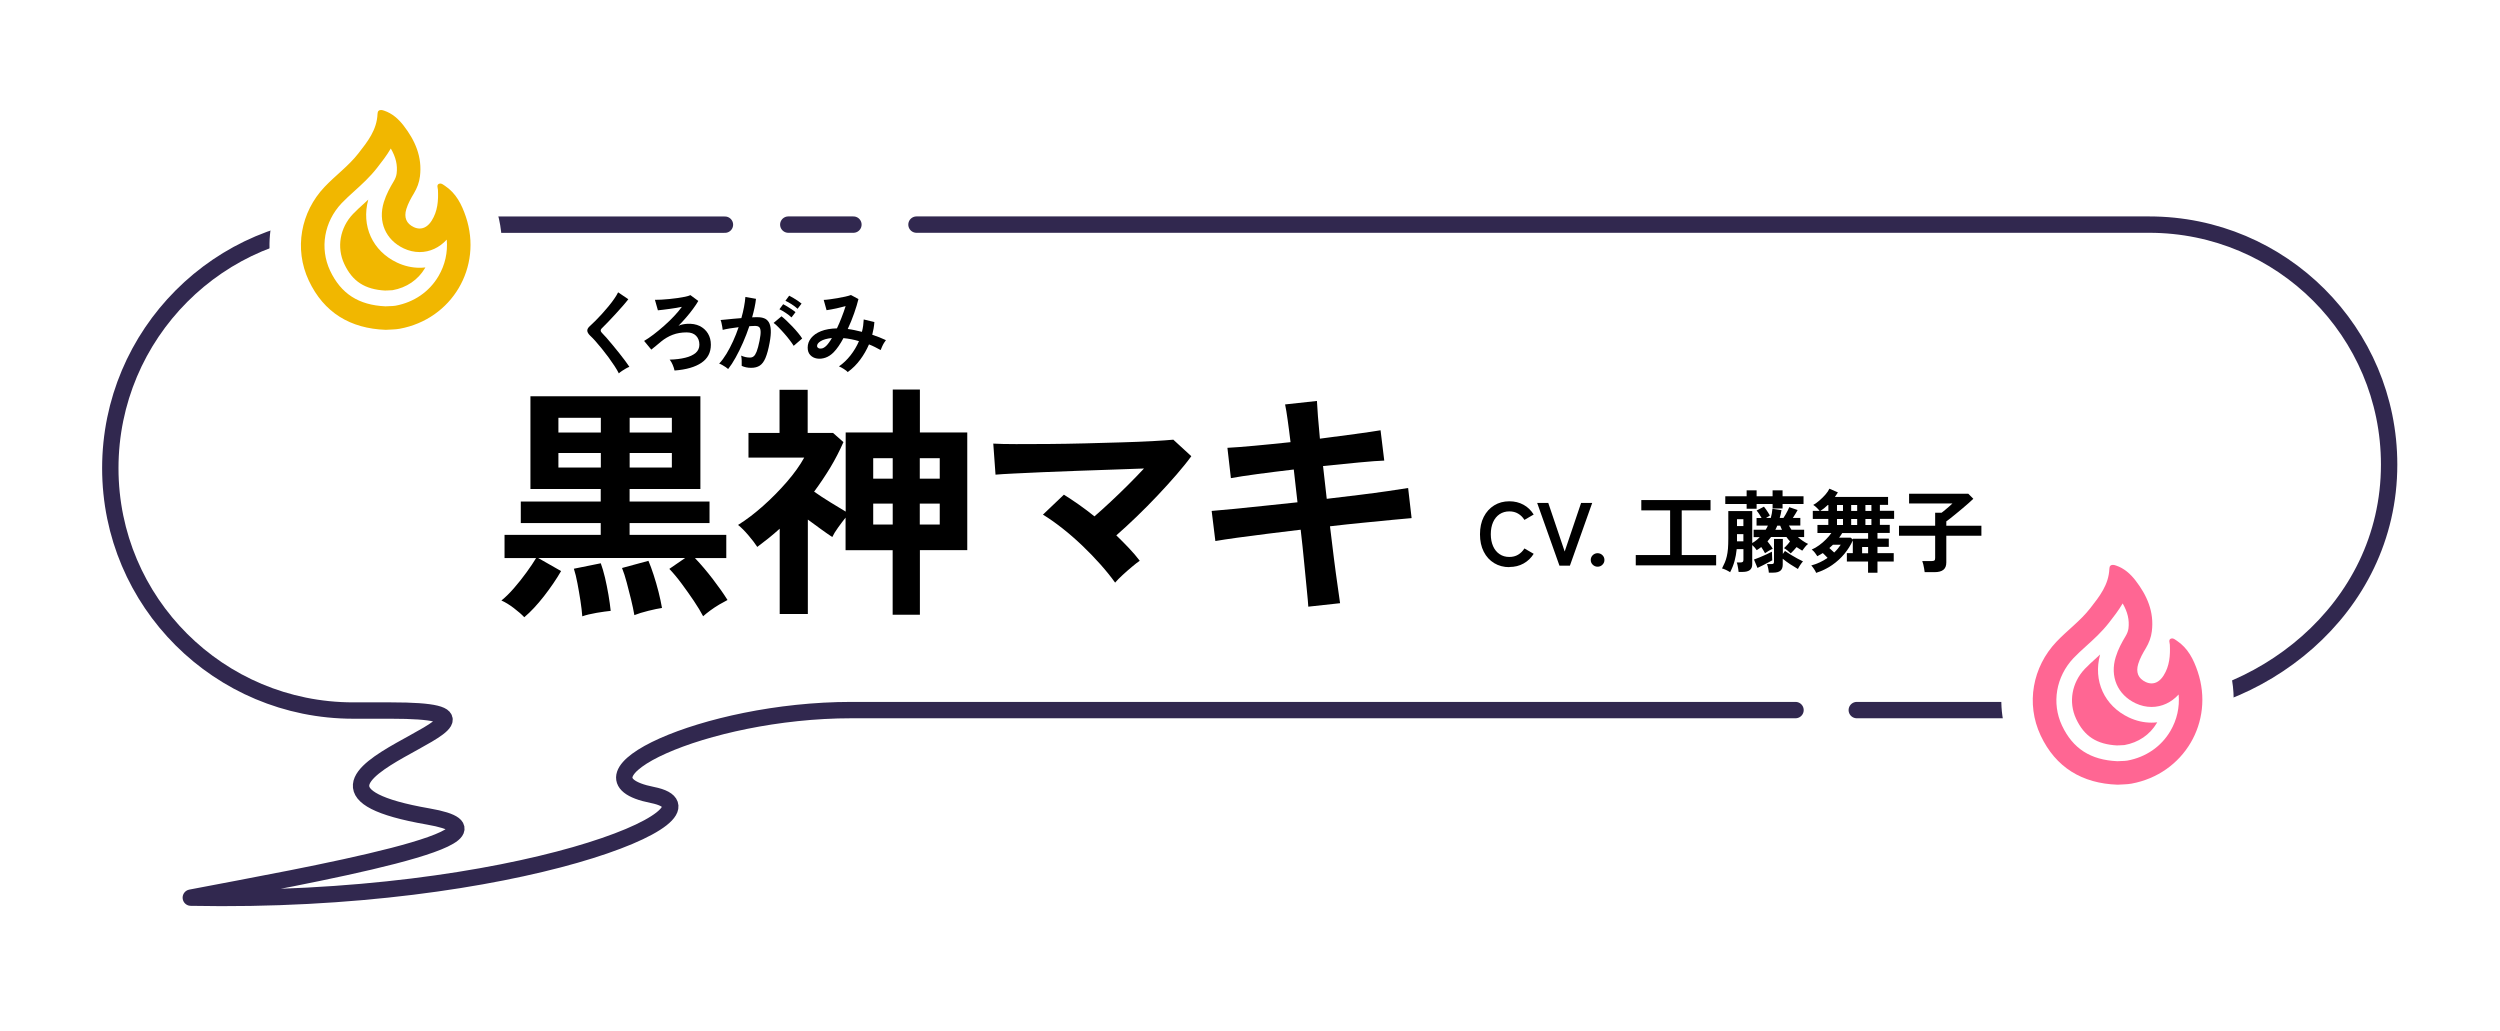
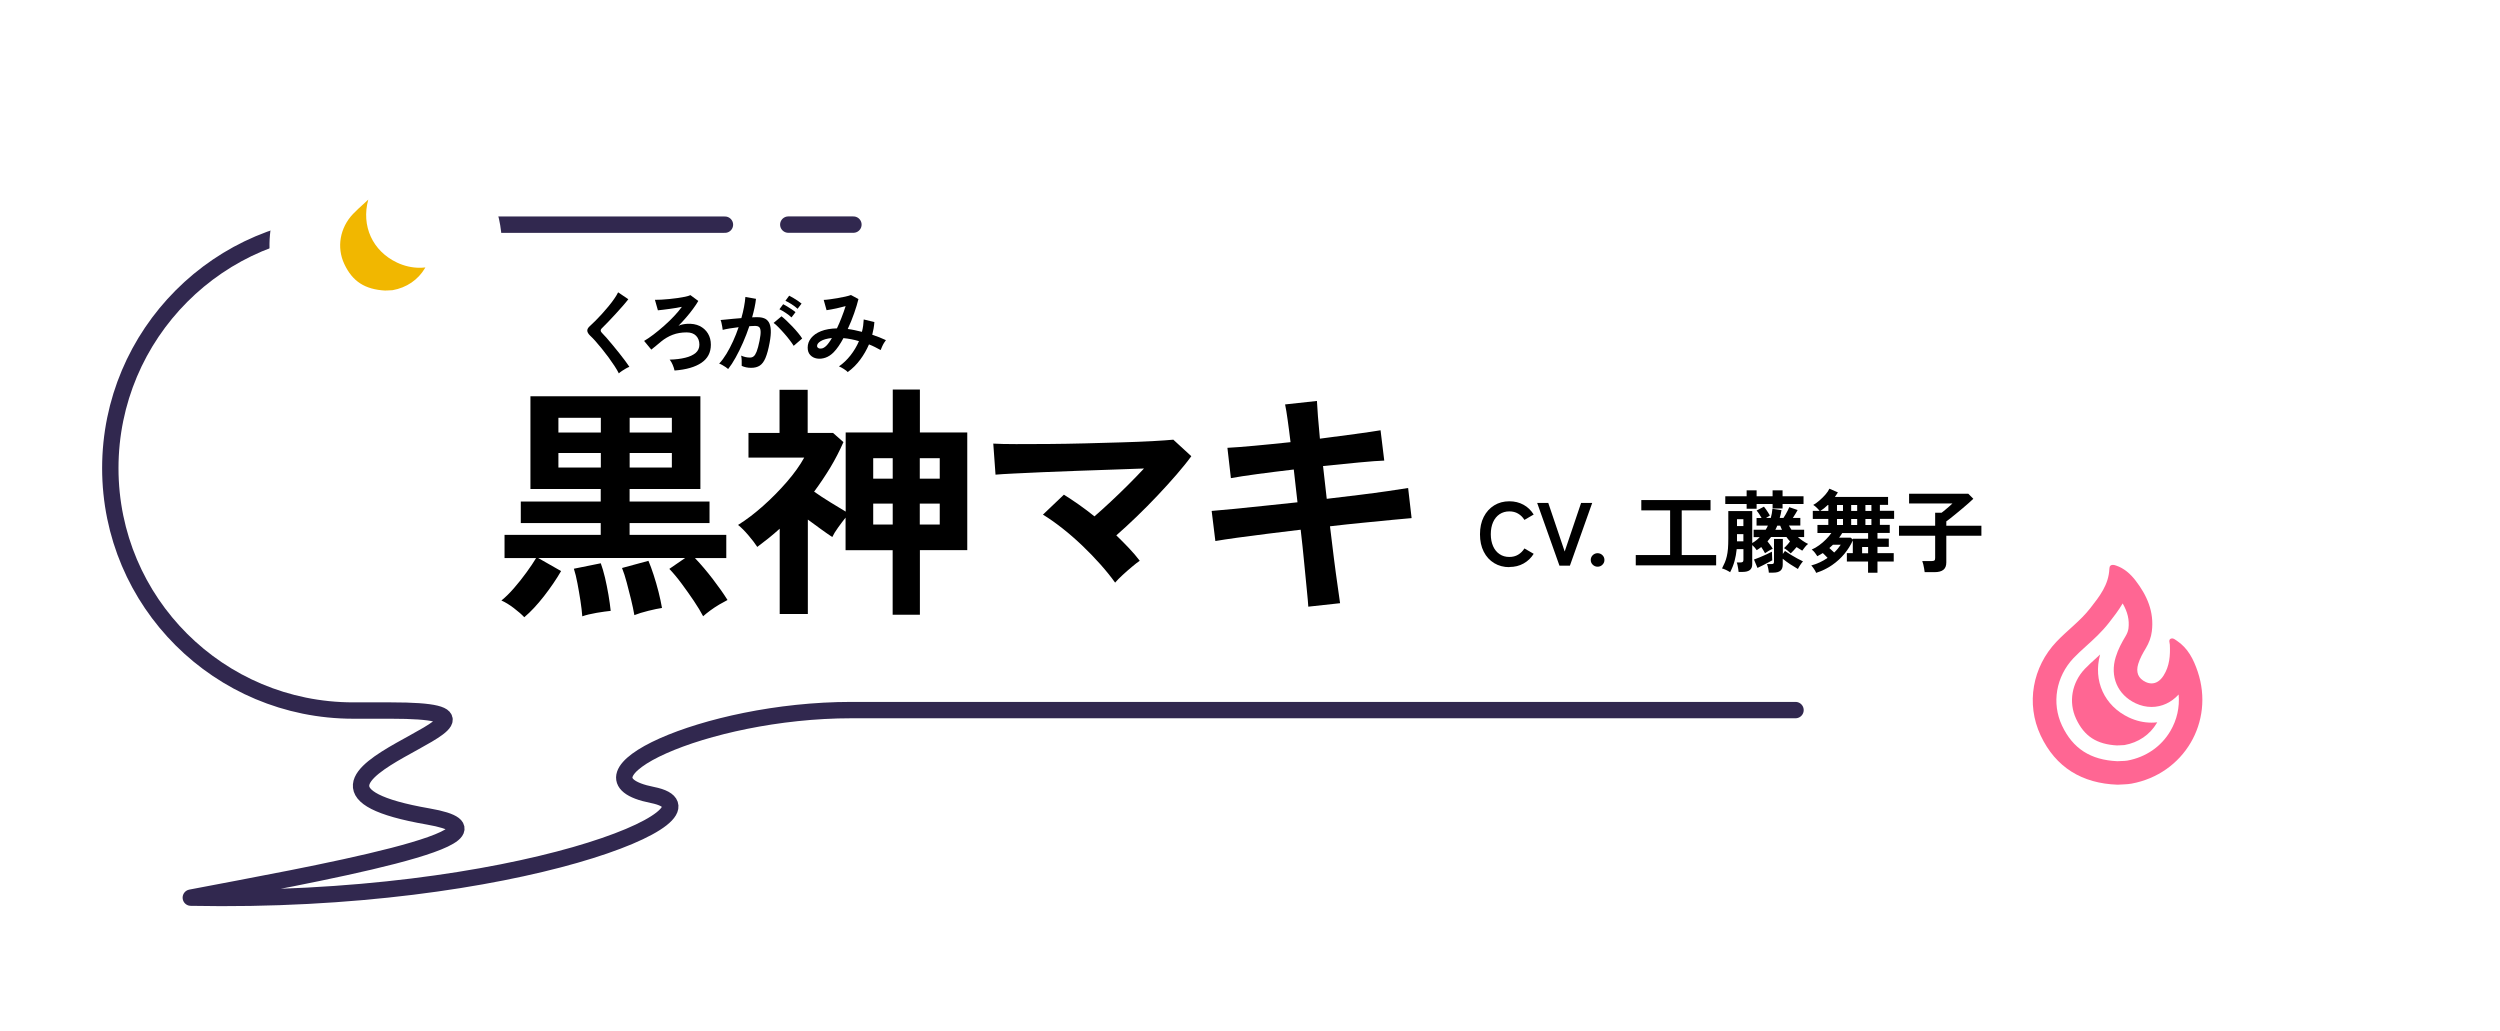
<svg xmlns="http://www.w3.org/2000/svg" id="_レイヤー_2" data-name="レイヤー 2" viewBox="0 0 446 184">
  <defs>
    <style>
      .cls-1, .cls-2, .cls-3, .cls-4, .cls-5, .cls-6 {
        stroke-width: 0px;
      }

      .cls-1, .cls-7 {
        fill: none;
      }

      .cls-2 {
        fill: #ff6693;
      }

      .cls-8 {
        filter: url(#drop-shadow-2);
      }

      .cls-9 {
        filter: url(#drop-shadow-3);
      }

      .cls-3 {
        fill: #000;
      }

      .cls-7 {
        stroke: #31284f;
        stroke-linecap: round;
        stroke-linejoin: round;
        stroke-width: 2.92px;
      }

      .cls-4 {
        fill: #f1b700;
      }

      .cls-5 {
        filter: url(#drop-shadow-1);
      }

      .cls-5, .cls-6 {
        fill: #fff;
      }
    </style>
    <filter id="drop-shadow-1" filterUnits="userSpaceOnUse">
      <feOffset dx="0" dy="0" />
      <feGaussianBlur result="blur" stdDeviation="3" />
      <feFlood flood-color="#000" flood-opacity=".16" />
      <feComposite in2="blur" operator="in" />
      <feComposite in="SourceGraphic" />
    </filter>
    <filter id="drop-shadow-2" filterUnits="userSpaceOnUse">
      <feOffset dx="0" dy="0" />
      <feGaussianBlur result="blur-2" stdDeviation="4.2" />
      <feFlood flood-color="#040000" flood-opacity=".2" />
      <feComposite in2="blur-2" operator="in" />
      <feComposite in="SourceGraphic" />
    </filter>
    <filter id="drop-shadow-3" filterUnits="userSpaceOnUse">
      <feOffset dx="0" dy="0" />
      <feGaussianBlur result="blur-3" stdDeviation="4.2" />
      <feFlood flood-color="#040000" flood-opacity=".2" />
      <feComposite in2="blur-3" operator="in" />
      <feComposite in="SourceGraphic" />
    </filter>
  </defs>
  <g id="_レイヤー_1-2" data-name="レイヤー 1">
    <g>
      <g>
        <path class="cls-5" d="M39.58,169.96c21.11,0,42.21-2.29,59.41-6.44,15.15-3.66,29.32-8.47,30.33-18.79.16-1.61-.03-3.37-.67-5.08,5.87-1.69,13.97-3.21,23.02-3.21h228.77c13.74,0,27.64-5.33,38.15-14.62,11.57-10.23,17.94-24.14,17.94-39.17,0-29.12-23.69-52.81-52.81-52.81H62.81c-29.41,0-53.34,23.97-53.34,53.44,0,26.66,19.73,48.8,45.37,52.65-.63,1.78-.85,3.77-.48,5.98.22,1.32.62,2.5,1.17,3.57-6.83,1.43-13.86,2.76-18.26,3.59-1.88.36-3.67.69-5.32,1.01-5.03.96-8.51,5.57-8.08,10.67.43,5.1,4.65,9.05,9.77,9.15,2,.04,3.98.06,5.94.06h0Z" />
        <g>
          <path class="cls-7" d="M320.32,126.68c-27.76,0-161.02,0-168.44,0-26.24,0-51.52,11.97-35.51,15.14,15,2.97-24.24,19.47-82.33,18.32,20.48-3.93,61.69-11.12,42.35-14.48-36.63-6.37,25.5-18.9-6.68-18.9-6.52,0-6.69,0-6.69,0-23.94,0-43.34-19.31-43.34-43.24s19.41-43.44,43.34-43.44h66.31" />
-           <path class="cls-7" d="M163.5,40.07h219.91c23.64,0,42.81,19.17,42.81,42.81h0c0,26.09-23.47,43.8-46.09,43.8-1.28,0-28.8,0-48.88,0" />
          <line class="cls-7" x1="140.63" y1="40.07" x2="152.25" y2="40.07" />
        </g>
        <g class="cls-8">
          <path class="cls-6" d="M68.61,64.44c-8.49-.3-15.09-4.56-18.59-12-3.61-7.68-2.11-16.68,3.81-22.94.93-.98,1.86-1.82,2.77-2.64,1.11-1.01,2.17-1.96,2.93-2.94,1.38-1.77,2.19-2.86,2.23-3.82.13-3.46,2.79-6.07,6.19-6.07.77,0,1.54.13,2.36.41,2.34.78,4.39,2.3,6.11,4.52,2.15,2.77,3.46,5.57,3.96,8.45,1.02.32,1.74.82,2.08,1.06,3.61,2.41,5.12,5.96,5.95,8.41,1.96,5.82,1.32,12.14-1.75,17.34-3.07,5.21-8.3,8.83-14.36,9.93-.96.18-1.82.21-2.5.24-.21,0-.87.04-1,.04-.07,0-.13,0-.2,0Z" />
-           <path class="cls-4" d="M69.71,26.48c.91,1.55,1.24,2.98,1.05,4.47-.06.45-.22.9-.51,1.38-.66,1.1-1.33,2.31-1.77,3.72-1.08,3.5.31,6.74,3.55,8.27.92.43,1.87.65,2.84.65,1.83,0,3.53-.8,4.83-2.22.2,2.27-.3,4.52-1.47,6.51-1.65,2.8-4.38,4.67-7.68,5.28-.27.05-.67.07-1.12.08-.22,0-.44.02-.66.03-4.8-.22-7.94-2.25-9.88-6.36-1.88-4.01-1.07-8.73,2.06-12.04.67-.71,1.43-1.39,2.23-2.12,1.37-1.24,2.8-2.53,4.08-4.17l.07-.09c.78-1,1.65-2.11,2.39-3.38M67.94,19.63c-.33,0-.57.17-.59.69-.11,2.85-1.76,4.93-3.41,7.04-1.76,2.26-4.09,3.93-6.04,5.99-4.24,4.47-5.48,11.02-2.81,16.71,2.69,5.72,7.42,8.56,13.72,8.78.85-.06,1.67-.04,2.49-.19,9.33-1.71,14.83-10.99,11.81-19.98-.73-2.17-1.73-4.19-3.73-5.52-.26-.17-.54-.41-.84-.41-.08,0-.16.02-.24.05-.45.22-.19.72-.17,1.08.09,1.93-.05,3.81-1.12,5.5-.59.93-1.33,1.4-2.14,1.4-.34,0-.69-.08-1.05-.25-1.33-.63-1.79-1.72-1.33-3.23.31-1,.82-1.91,1.36-2.81.56-.94.94-1.93,1.07-3.02.43-3.48-.87-6.41-2.93-9.07-.91-1.17-2.01-2.16-3.47-2.65-.2-.07-.4-.12-.58-.12h0Z" />
          <path class="cls-4" d="M68.76,51.84c-3.67-.2-5.88-1.63-7.34-4.75-1.39-2.96-.78-6.46,1.56-8.92.6-.63,1.32-1.28,2.08-1.97.21-.19.43-.39.64-.59-1.28,4.69.75,9.17,5.14,11.24,1.3.61,2.65.92,4.03.92.34,0,.68-.02,1.02-.06-.02.04-.05.08-.07.12-1.23,2.09-3.28,3.49-5.78,3.94-.23.03-.48.03-.73.04-.18,0-.37.02-.55.02Z" />
        </g>
        <g>
          <g>
            <g>
              <path class="cls-3" d="M93.54,110.12c-.47-.5-1.1-1.05-1.89-1.65-.79-.6-1.53-1.05-2.2-1.34.7-.56,1.45-1.29,2.24-2.2.79-.91,1.54-1.85,2.24-2.82.7-.97,1.28-1.82,1.71-2.55h-5.63v-4.14h17.16v-2.11h-14.26v-3.83h14.26v-2.24h-12.54v-16.54h30.32v16.54h-12.63v2.24h14.26v3.83h-14.26v2.11h17.25v4.14h-5.59c1.09,1.14,2.16,2.41,3.21,3.78,1.06,1.38,1.92,2.61,2.6,3.7-.41.21-.9.48-1.47.81-.57.34-1.12.7-1.63,1.08-.51.38-.93.72-1.25,1.01-.41-.79-.96-1.7-1.65-2.73-.69-1.03-1.42-2.05-2.18-3.08-.76-1.03-1.5-1.91-2.2-2.64l2.82-1.94h-26.22l4.09,2.33c-.85,1.47-1.87,2.96-3.06,4.49-1.19,1.52-2.35,2.77-3.5,3.74ZM99.62,77.17h7.57v-2.64h-7.57v2.64ZM99.62,83.41h7.57v-2.6h-7.57v2.6ZM103.88,109.95c-.06-.82-.17-1.75-.33-2.79-.16-1.04-.34-2.07-.53-3.08-.19-1.01-.4-1.88-.64-2.62l4.8-.97c.26.7.51,1.56.75,2.55.23,1,.44,2.02.62,3.08.18,1.06.31,2.01.4,2.86-.65.06-1.48.18-2.51.35-1.03.18-1.88.38-2.55.62ZM113.17,109.73c-.15-.85-.34-1.78-.59-2.79-.25-1.01-.51-2.02-.77-3.01s-.54-1.86-.84-2.6l4.71-1.28c.29.67.6,1.5.92,2.49s.62,2,.88,3.04c.26,1.04.47,2,.62,2.88-.62.09-1.43.26-2.44.51-1.01.25-1.84.51-2.49.77ZM112.33,77.17h7.53v-2.64h-7.53v2.64ZM112.33,83.41h7.53v-2.6h-7.53v2.6Z" />
              <path class="cls-3" d="M159.25,109.68v-11.53h-8.4v-5.81c-.44.56-.89,1.15-1.34,1.78-.46.63-.8,1.2-1.03,1.69-.62-.41-1.3-.89-2.05-1.43-.75-.54-1.52-1.11-2.31-1.69v16.85h-5.02v-15.22c-.65.59-1.31,1.15-1.98,1.69-.68.54-1.35,1.06-2.02,1.56-.38-.59-.91-1.28-1.58-2.07s-1.29-1.41-1.85-1.85c1.47-.91,2.96-2.05,4.49-3.41s2.94-2.8,4.25-4.31c1.3-1.51,2.32-2.94,3.06-4.29h-9.94v-4.4h5.54v-7.7h5.02v7.7h4.53l1.85,1.63c-.68,1.55-1.46,3.07-2.35,4.55-.9,1.48-1.86,2.91-2.88,4.29.88.62,1.84,1.25,2.88,1.89,1.04.65,1.96,1.2,2.75,1.67v-14.12h8.4v-7.66h4.84v7.66h8.45v20.99h-8.45v11.53h-4.84ZM155.78,85.39h3.48v-3.65h-3.48v3.65ZM155.78,93.58h3.48v-3.74h-3.48v3.74ZM164.09,85.39h3.56v-3.65h-3.56v3.65ZM164.09,93.58h3.56v-3.74h-3.56v3.74Z" />
              <path class="cls-3" d="M198.95,103.96c-.73-1.03-1.61-2.12-2.64-3.28-1.03-1.16-2.13-2.29-3.3-3.41-1.17-1.11-2.36-2.14-3.56-3.08-1.2-.94-2.33-1.73-3.39-2.38l3.74-3.56c.85.53,1.74,1.12,2.68,1.78.94.66,1.86,1.36,2.77,2.09.88-.76,1.84-1.63,2.88-2.6,1.04-.97,2.07-1.96,3.1-2.99s1.98-2.01,2.86-2.95c-1.67.06-3.54.12-5.61.2s-4.18.15-6.34.22-4.21.15-6.16.24-3.67.17-5.15.24-2.56.14-3.23.2l-.4-5.54c1,.06,2.35.09,4.07.09s3.64,0,5.76-.02,4.31-.05,6.56-.11c2.24-.06,4.4-.12,6.47-.18,2.07-.06,3.92-.13,5.54-.22,1.63-.09,2.87-.18,3.72-.26l3.21,2.95c-.7.97-1.58,2.05-2.62,3.26-1.04,1.2-2.17,2.45-3.39,3.74-1.22,1.29-2.46,2.55-3.74,3.78-1.28,1.23-2.49,2.35-3.63,3.34.79.76,1.55,1.53,2.27,2.29.72.76,1.36,1.51,1.91,2.24-.38.26-.85.63-1.41,1.1-.56.47-1.11.95-1.65,1.45-.54.5-.99.95-1.34,1.36Z" />
              <path class="cls-3" d="M233.4,108.23c-.03-.59-.12-1.58-.26-2.97s-.31-3.03-.48-4.91c-.18-1.88-.38-3.83-.62-5.85-2.02.24-4.02.48-5.98.73-1.96.25-3.75.48-5.35.7-1.6.22-2.9.42-3.89.59l-.66-5.37c.97-.09,2.25-.21,3.85-.35,1.6-.15,3.4-.33,5.39-.55,2-.22,4.02-.43,6.07-.64l-.66-5.85c-2.26.26-4.41.54-6.47.81-2.05.28-3.64.52-4.75.73l-.62-5.41c1.17-.06,2.79-.18,4.84-.37,2.05-.19,4.2-.4,6.42-.64-.18-1.47-.34-2.78-.51-3.94-.16-1.16-.31-2.09-.46-2.79l5.68-.62c.03.67.09,1.59.18,2.75s.21,2.49.35,3.98c2.26-.29,4.36-.57,6.31-.84,1.95-.26,3.45-.48,4.51-.66l.66,5.41c-.97.03-2.46.14-4.47.33-2.01.19-4.16.4-6.45.64l.66,5.85c1.99-.23,3.93-.47,5.81-.7,1.88-.23,3.58-.46,5.1-.68,1.53-.22,2.73-.4,3.61-.55l.62,5.37c-.73.06-1.86.16-3.39.31s-3.26.32-5.21.51c-1.95.19-3.94.4-5.96.64.23,1.97.47,3.87.7,5.72.23,1.85.46,3.48.66,4.88.21,1.41.35,2.45.44,3.12l-5.68.62Z" />
            </g>
            <g>
              <path class="cls-3" d="M110.41,66.63c-.19-.39-.45-.84-.78-1.34-.33-.5-.68-1.01-1.07-1.54-.39-.53-.79-1.04-1.19-1.54-.41-.5-.79-.95-1.14-1.35-.36-.4-.66-.72-.92-.95-.36-.35-.54-.66-.54-.94s.18-.56.53-.86c.27-.24.58-.53.94-.9.36-.36.74-.76,1.14-1.2s.78-.88,1.16-1.34c.38-.46.72-.9,1.02-1.34.3-.43.54-.82.71-1.18l1.82,1.23c-.24.32-.56.71-.97,1.18-.41.47-.85.96-1.31,1.46-.46.51-.91.99-1.35,1.44-.44.45-.81.83-1.12,1.13-.25.25-.24.51.03.78.23.24.53.55.87.94.35.39.71.82,1.1,1.3s.78.95,1.16,1.43c.38.48.73.93,1.04,1.35.31.42.55.77.74,1.05-.17.06-.38.17-.62.3-.25.14-.48.29-.71.44-.23.15-.41.3-.54.42Z" />
              <path class="cls-3" d="M120.33,66.08c-.06-.3-.17-.63-.32-.99-.15-.36-.33-.67-.54-.93,1.06-.03,1.98-.14,2.78-.34.79-.19,1.41-.48,1.86-.86.44-.38.66-.88.66-1.47,0-.66-.2-1.19-.59-1.59-.39-.4-.96-.6-1.68-.6-.92,0-1.74.14-2.48.42s-1.44.69-2.1,1.23c-.37.31-.68.56-.91.76-.24.2-.51.42-.82.66l-1.28-1.55c.5-.29,1.06-.67,1.68-1.14.62-.47,1.24-.99,1.88-1.55s1.23-1.14,1.79-1.73c.55-.59,1.02-1.14,1.39-1.66-.3.06-.64.13-1.02.19-.38.06-.78.13-1.19.18-.41.06-.8.11-1.16.15-.36.04-.67.08-.91.1l-.53-1.87c.3,0,.67-.01,1.12-.03.45-.02.93-.06,1.43-.11.51-.05,1.01-.11,1.5-.18.49-.07.94-.15,1.34-.23.4-.08.71-.18.94-.29l1.41,1.04c-.25.43-.55.89-.93,1.4-.37.51-.78,1.02-1.23,1.54s-.91,1.02-1.38,1.5c.23-.12.49-.21.77-.26s.53-.09.77-.1c.86-.05,1.61.08,2.25.39.63.32,1.12.76,1.47,1.34.35.58.52,1.24.52,2,0,1.39-.56,2.46-1.68,3.22-1.12.76-2.71,1.22-4.78,1.38Z" />
              <path class="cls-3" d="M129.91,65.84c-.1-.1-.25-.21-.45-.35-.2-.14-.41-.27-.62-.38-.21-.12-.39-.2-.54-.24.45-.48.88-1.06,1.3-1.75.42-.69.81-1.44,1.18-2.25s.7-1.64.99-2.5c-.54.06-1.07.14-1.58.22-.51.09-.93.17-1.26.26-.01-.14-.04-.33-.08-.56s-.09-.47-.14-.7c-.05-.23-.11-.4-.16-.5.25-.02.57-.05.96-.09s.83-.08,1.31-.13.96-.09,1.44-.12c.19-.67.35-1.33.47-1.98.12-.64.21-1.25.25-1.8l1.89.34c-.05.49-.14,1.02-.26,1.58-.12.56-.26,1.13-.43,1.72.21,0,.41-.02.58-.02.17,0,.32,0,.45,0,.43,0,.81.07,1.14.2.34.13.61.37.81.7.2.34.32.8.35,1.39.03.59-.04,1.35-.21,2.26-.21,1.15-.46,2.05-.73,2.7-.27.65-.61,1.11-1.02,1.38s-.92.4-1.55.4-1.2-.12-1.68-.35c0-.26,0-.57,0-.93-.01-.36-.04-.66-.1-.9.53.24,1.06.35,1.57.35.26,0,.48-.07.66-.22.19-.14.37-.43.54-.86.17-.43.34-1.07.51-1.91.16-.78.22-1.36.19-1.74-.03-.38-.13-.63-.3-.74-.17-.12-.38-.18-.64-.18-.3,0-.66.02-1.07.05-.33.99-.71,1.97-1.13,2.93s-.86,1.85-1.31,2.66c-.45.82-.9,1.5-1.34,2.06ZM141.58,61.68c-.17-.29-.41-.63-.71-1.02s-.62-.79-.98-1.19-.69-.77-1.02-1.1c-.33-.34-.62-.59-.86-.76l1.41-1.18c.26.19.55.45.9.78.34.33.69.68,1.06,1.06.36.38.7.76,1.01,1.14.31.37.55.7.72.98l-1.52,1.31ZM141.21,56.63c-.28-.27-.63-.54-1.05-.82-.42-.28-.79-.49-1.11-.64l.67-.9c.18.09.41.22.7.39.28.18.56.36.84.54s.5.35.66.49l-.71.93ZM142.29,55.09c-.29-.27-.64-.54-1.06-.81-.42-.27-.79-.48-1.11-.62l.67-.91c.18.08.41.21.7.38s.57.35.85.54c.28.19.5.35.66.49l-.71.93Z" />
              <path class="cls-3" d="M151.27,66.4c-.17-.18-.42-.38-.74-.58s-.61-.36-.86-.46c.76-.52,1.44-1.18,2.06-1.96.61-.78,1.12-1.63,1.51-2.54-.46-.14-.92-.25-1.39-.34-.47-.09-.93-.16-1.38-.2-.28.52-.56,1-.86,1.43s-.59.8-.89,1.1c-.45.46-.94.78-1.46.96-.53.18-1.04.23-1.52.15-.49-.08-.88-.29-1.19-.62-.31-.33-.46-.77-.46-1.33,0-.62.2-1.18.61-1.7.41-.51.99-.92,1.77-1.23s1.72-.47,2.84-.5c.29-.61.57-1.25.83-1.94.27-.68.51-1.36.72-2.03-.39.11-.81.21-1.24.31-.43.1-.84.19-1.22.26-.38.07-.69.13-.94.16l-.51-1.84c.28,0,.63-.04,1.07-.1s.9-.12,1.38-.21c.48-.08.94-.18,1.38-.27.43-.1.78-.19,1.03-.29l1.34.72c-.18.75-.44,1.59-.77,2.54s-.71,1.88-1.14,2.8c.4.05.82.12,1.24.21.42.09.85.19,1.29.3.1-.37.17-.74.22-1.11.05-.37.08-.73.1-1.1l1.9.46c-.05.75-.18,1.5-.38,2.27.43.14.85.29,1.26.45.41.16.8.33,1.18.51-.11.13-.22.3-.35.51-.13.21-.24.44-.34.66-.1.23-.18.43-.25.6-.33-.18-.67-.36-1.02-.54-.35-.18-.7-.33-1.06-.47-.42.97-.94,1.88-1.58,2.74-.64.86-1.37,1.58-2.18,2.17ZM145.77,61.79c.02.14.11.25.27.33s.36.09.6.04c.24-.05.5-.21.78-.48.15-.15.31-.34.48-.58.17-.23.34-.5.51-.8-.91.1-1.58.29-2.03.58-.45.29-.65.59-.61.9Z" />
            </g>
          </g>
          <g>
            <path class="cls-3" d="M269.27,101.18c-1.01,0-1.92-.24-2.71-.72-.79-.48-1.42-1.16-1.86-2.04-.45-.88-.67-1.91-.67-3.1s.22-2.23.67-3.11c.45-.88,1.07-1.56,1.86-2.05s1.7-.73,2.71-.73c.94,0,1.78.21,2.53.62s1.35,1,1.81,1.74l-1.65.96c-.3-.48-.67-.85-1.13-1.12-.45-.27-.97-.4-1.56-.4-.66,0-1.24.17-1.74.5-.5.34-.89.81-1.16,1.42-.27.61-.41,1.33-.41,2.15s.14,1.52.41,2.14c.27.61.66,1.09,1.16,1.42.5.34,1.08.5,1.74.5.59,0,1.11-.13,1.56-.4.45-.27.83-.64,1.13-1.12l1.65.96c-.46.74-1.06,1.31-1.81,1.73s-1.59.62-2.53.62Z" />
            <path class="cls-3" d="M278.21,100.92l-3.98-11.2h1.98l2.93,8.67,2.93-8.67h1.98l-3.98,11.2h-1.86Z" />
            <path class="cls-3" d="M285.01,101.1c-.33,0-.62-.12-.86-.35s-.36-.52-.36-.85.12-.63.36-.86.53-.35.86-.35.62.12.86.35.36.52.36.86-.12.61-.36.85-.53.35-.86.35Z" />
            <path class="cls-3" d="M291.82,100.86v-1.84h6.13v-7.97h-5.14v-1.84h12.35v1.84h-5.14v7.97h6.14v1.84h-14.35Z" />
            <path class="cls-3" d="M308.67,102.09c-.23-.15-.49-.29-.76-.42s-.5-.21-.7-.26c.19-.37.36-.73.5-1.06s.26-.7.35-1.1c.1-.39.16-.85.21-1.37.04-.52.06-1.13.06-1.85v-4.85h4.27v5.7c.5-.29.95-.64,1.34-1.06h-1.09v-1.31h2.14c.07-.12.15-.24.22-.36.07-.12.13-.25.18-.38h-2.02v-1.36h.9c-.12-.21-.26-.45-.42-.7-.17-.25-.32-.46-.47-.63l1.31-.69c.11.13.23.29.37.49.14.2.27.4.39.59s.22.37.3.5l-.69.43h.85c.15-.53.25-1.08.29-1.63l1.62.24c-.04.25-.09.49-.14.72-.05.23-.11.46-.18.67h.67c.13-.18.26-.39.39-.63.13-.24.26-.48.38-.71s.21-.43.27-.58l1.49.51c-.11.19-.24.42-.39.67-.16.26-.31.5-.47.74h1.34v1.36h-2.03c.06.12.14.24.21.37.08.13.16.25.23.37h2.27v1.31h-1.12c.27.23.55.46.86.67.3.21.63.4.97.56-.17.12-.36.3-.55.54-.2.24-.37.46-.5.66-.17-.11-.34-.21-.51-.32s-.34-.21-.5-.32c-.15.17-.32.36-.51.58-.19.21-.37.39-.53.54-.14-.14-.33-.3-.57-.5-.24-.19-.45-.34-.63-.43.18-.16.37-.36.57-.58.2-.23.37-.43.5-.62-.11-.12-.22-.24-.33-.38-.11-.13-.22-.27-.31-.41h-2.74c-.21.28-.43.54-.64.78.15.17.32.39.5.65.19.26.33.49.44.68-.2.07-.43.19-.7.35s-.49.3-.68.43c-.09-.16-.19-.34-.31-.54-.12-.2-.24-.39-.36-.56-.13.1-.26.19-.39.29-.13.1-.28.19-.42.27-.08-.13-.19-.28-.34-.45-.16-.17-.31-.33-.46-.46v3.41c0,.48-.14.83-.43,1.05s-.71.33-1.28.33h-.72c-.01-.14-.04-.32-.07-.54s-.08-.43-.12-.65c-.04-.21-.09-.38-.14-.5h.66c.18,0,.31-.03.4-.09.08-.06.13-.18.13-.36v-1.92h-1.2c-.08.75-.2,1.45-.38,2.1-.18.66-.43,1.31-.78,1.98ZM311.6,90.76v-.85h-3.81v-1.38h3.81v-1.06h1.78v1.06h2.85v-1.06h1.78v1.06h3.74v1.38h-3.74v.8h-1.78v-.8h-2.85v.85h-1.78ZM309.88,93.85h1.14v-1.22h-1.14v1.22ZM309.88,96.57h1.14v-1.28h-1.14v1.28ZM313.53,101.31l-.62-1.49c.28-.1.61-.22.99-.38.38-.16.77-.33,1.17-.51s.74-.35,1.04-.51l.06,1.54c-.17.1-.41.23-.72.39s-.63.34-.98.51c-.34.18-.66.33-.94.46ZM315.56,102.17c-.01-.21-.05-.48-.12-.8-.07-.32-.14-.57-.21-.74h.78c.18,0,.3-.03.37-.08.06-.05.1-.17.1-.35v-4.05h1.58v2.67l.38-.53c.32.22.68.45,1.06.69.39.23.77.45,1.15.66.38.2.71.37,1,.51-.15.16-.31.38-.5.66s-.31.51-.4.7c-.43-.25-.88-.53-1.38-.85-.49-.32-.93-.65-1.33-.98v1.06c0,.49-.14.85-.42,1.08-.28.23-.71.34-1.27.34h-.8ZM316.73,94.52h1.18c-.12-.23-.22-.48-.32-.74h-.53c-.05.13-.11.25-.16.38-.05.12-.11.24-.18.36Z" />
            <path class="cls-3" d="M324.01,102.22c-.08-.2-.2-.44-.38-.7s-.34-.48-.5-.64c.52-.14,1.03-.33,1.53-.56.5-.23.96-.5,1.38-.8-.13-.13-.26-.27-.41-.42-.14-.15-.29-.29-.44-.43-.32.2-.65.39-.98.56-.11-.18-.25-.38-.42-.61-.17-.22-.36-.42-.58-.58.45-.19.89-.45,1.33-.77.44-.32.85-.67,1.22-1.05.38-.38.7-.75.95-1.13h-2.48v-1.44h1.94v-1.07h-2.77v-1.44h1.22c-.13-.17-.3-.36-.52-.57s-.42-.37-.62-.49c.36-.2.74-.47,1.14-.82.39-.34.75-.7,1.07-1.07s.54-.71.67-1.01l1.52.66c-.07.13-.16.26-.25.39-.09.13-.19.27-.29.42h9.49v1.42h-1.46v1.06h2.54v1.44h-2.54v1.07h1.76v1.44h-2.19v1.01h2.02v1.47h-2.02v1.12h2.9v1.5h-2.9v2h-1.68v-2h-3.78v-1.5h1.06v-2.27c-.38.85-.89,1.66-1.51,2.41s-1.36,1.42-2.2,2-1.79,1.04-2.83,1.38ZM324.76,91.15h1.42v-1.06h-.1c-.44.43-.88.78-1.33,1.06ZM327.22,98.57c.23-.22.45-.45.65-.69s.37-.47.52-.7h-1.39c-.2.2-.42.4-.64.59.15.13.3.26.44.41s.29.27.42.39ZM327.72,91.15h1.07v-1.06h-1.07v1.06ZM327.72,93.66h1.07v-1.07h-1.07v1.07ZM330.55,96.24v-.13h2.72v-1.01h-4.62c-.07.14-.16.28-.26.41-.1.13-.19.27-.29.41h2.06l.38.32ZM330.25,91.15h1.07v-1.06h-1.07v1.06ZM330.25,93.66h1.07v-1.07h-1.07v1.07ZM332.2,98.7h1.07v-1.12h-1.07v1.12ZM332.79,91.15h1.07v-1.06h-1.07v1.06ZM332.79,93.66h1.07v-1.07h-1.07v1.07Z" />
            <path class="cls-3" d="M343.36,102.06c-.02-.18-.05-.4-.1-.65-.04-.25-.09-.5-.15-.74s-.12-.43-.18-.58h1.68c.22,0,.38-.03.48-.1s.14-.22.14-.44v-3.98h-6.45v-1.78h6.45v-2.32h1.15c.18-.14.4-.31.65-.52.25-.21.5-.42.74-.63.24-.21.42-.38.54-.5h-7.73v-1.74h10.56l.9.9c-.2.2-.47.45-.8.74-.33.29-.69.61-1.09.94-.39.33-.78.65-1.17.97-.38.31-.73.59-1.04.84-.31.25-.55.43-.72.54v.78h6.26v1.78h-6.26v4.77c0,.6-.17,1.03-.52,1.31-.35.28-.87.42-1.56.42h-1.78Z" />
          </g>
        </g>
        <g class="cls-9">
          <path class="cls-6" d="M377.57,145.59c-8.49-.3-15.09-4.56-18.59-12-3.61-7.68-2.11-16.68,3.81-22.94.93-.98,1.86-1.82,2.77-2.64,1.11-1.01,2.17-1.96,2.93-2.94,1.38-1.77,2.19-2.86,2.23-3.82.13-3.46,2.79-6.07,6.19-6.07.77,0,1.54.13,2.36.41,2.34.78,4.39,2.3,6.11,4.52,2.15,2.77,3.46,5.57,3.96,8.45,1.02.32,1.74.82,2.08,1.06,3.61,2.41,5.12,5.96,5.95,8.41,1.96,5.82,1.32,12.14-1.75,17.34-3.07,5.21-8.3,8.83-14.36,9.93-.96.18-1.82.21-2.5.24-.21,0-.87.04-1,.04-.07,0-.13,0-.2,0Z" />
          <path class="cls-2" d="M378.67,107.63c.91,1.55,1.23,2.98,1.05,4.47-.06.45-.22.9-.51,1.38-.66,1.1-1.33,2.31-1.76,3.72-1.08,3.49.31,6.74,3.55,8.27.92.43,1.87.65,2.84.65,1.83,0,3.53-.8,4.83-2.22.2,2.27-.3,4.52-1.47,6.51-1.65,2.8-4.38,4.67-7.68,5.28-.27.05-.67.07-1.12.08-.22,0-.44.02-.66.03-4.8-.22-7.94-2.25-9.88-6.36-1.88-4.01-1.07-8.73,2.06-12.04.67-.71,1.43-1.39,2.23-2.12,1.37-1.24,2.8-2.53,4.08-4.17l.07-.09c.78-1,1.65-2.11,2.39-3.38M376.9,100.78c-.33,0-.57.17-.59.69-.11,2.85-1.76,4.93-3.41,7.04-1.76,2.26-4.09,3.93-6.04,5.99-4.24,4.47-5.48,11.02-2.81,16.71,2.69,5.72,7.42,8.56,13.72,8.78.85-.06,1.67-.04,2.49-.19,9.33-1.71,14.83-10.99,11.81-19.98-.73-2.17-1.73-4.19-3.73-5.52-.26-.17-.54-.41-.84-.41-.08,0-.16.02-.23.05-.45.22-.19.72-.17,1.08.09,1.93-.05,3.81-1.12,5.5-.59.93-1.33,1.4-2.14,1.4-.34,0-.69-.08-1.05-.25-1.33-.63-1.79-1.72-1.33-3.23.31-1,.82-1.91,1.36-2.81.56-.94.94-1.93,1.07-3.02.43-3.48-.87-6.41-2.93-9.07-.91-1.17-2.01-2.16-3.47-2.65-.2-.07-.4-.12-.58-.12h0Z" />
          <path class="cls-2" d="M377.72,132.99c-3.67-.2-5.88-1.63-7.34-4.75-1.39-2.96-.78-6.46,1.56-8.92.6-.63,1.32-1.28,2.08-1.97.21-.19.43-.39.64-.59-1.28,4.69.75,9.17,5.14,11.24,1.3.61,2.65.92,4.03.92.34,0,.68-.02,1.02-.06-.02.04-.05.08-.07.12-1.23,2.09-3.28,3.49-5.78,3.94-.23.03-.48.03-.73.04-.18,0-.37.02-.55.02Z" />
        </g>
      </g>
      <rect class="cls-1" x="9" width="428" height="184" />
    </g>
  </g>
</svg>